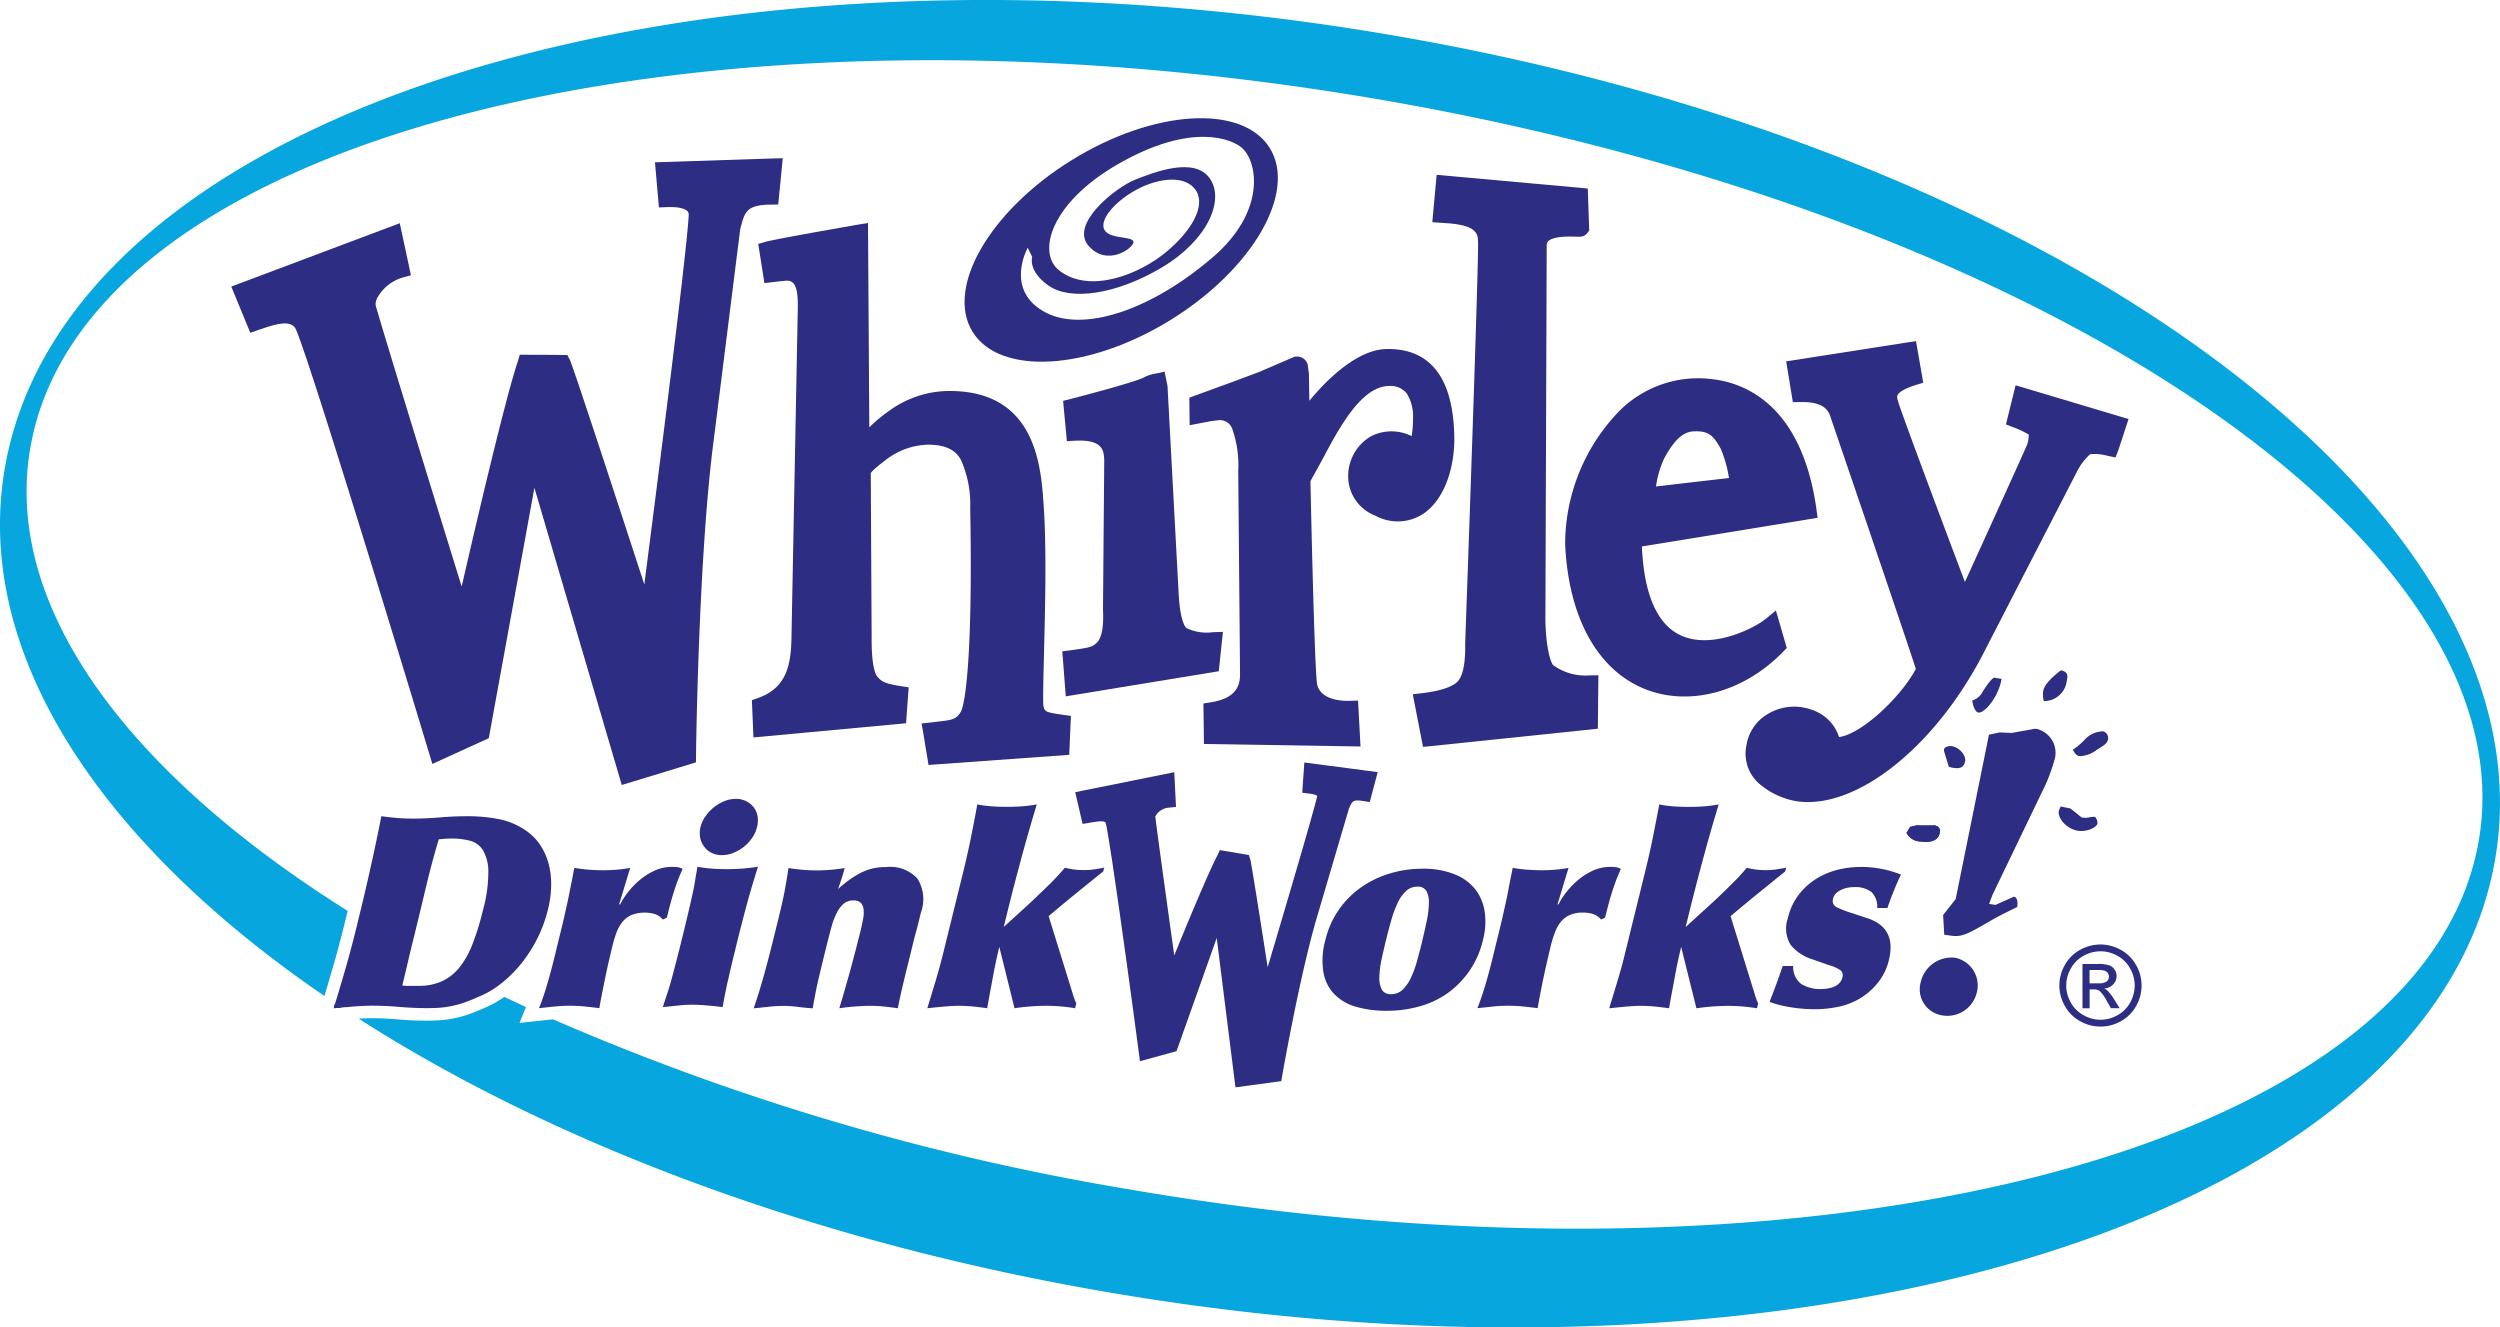
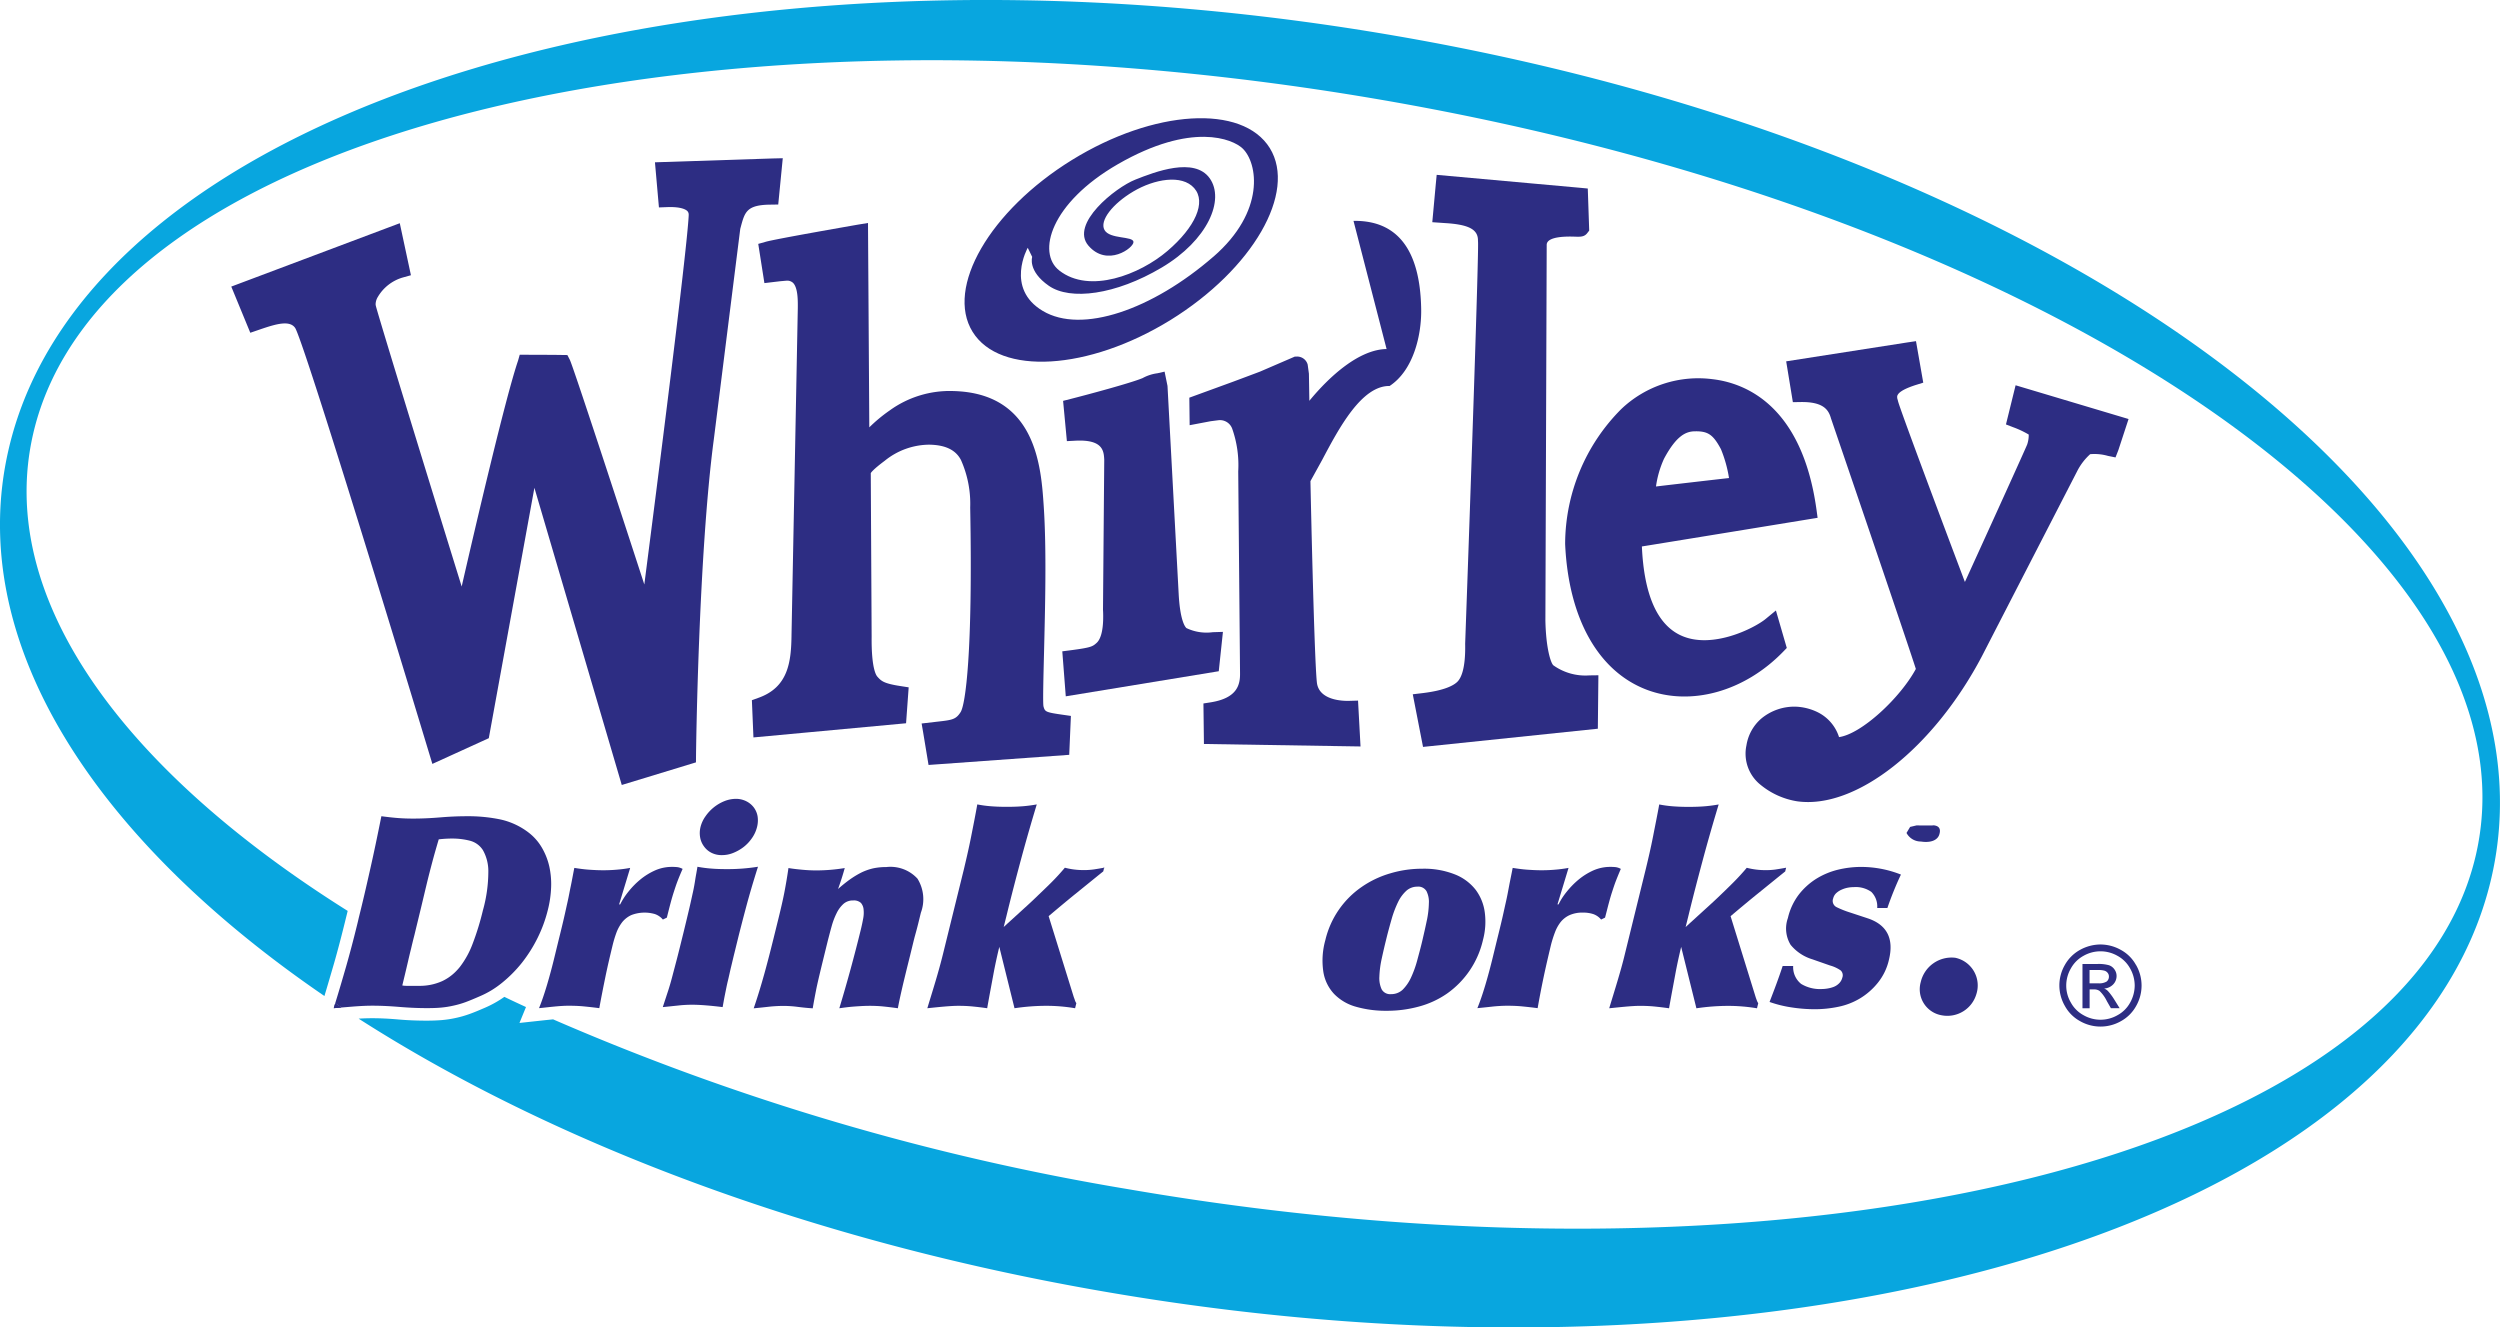
<svg xmlns="http://www.w3.org/2000/svg" width="224.31" height="119.106" viewBox="0 0 224.31 119.106">
  <g id="WDW_Main" transform="translate(-28.311 -63.81)">
    <g id="Group_1" data-name="Group 1" transform="translate(28.311 63.81)">
      <path id="Path_1" data-name="Path 1" d="M153.387,67C91.86,56.4,36.194,73.07,29.068,104.2c-3.881,16.922,7.382,34.635,28.352,48.976.307-1.02.591-2,.87-2.955.335-1.171.658-2.414.976-3.7.078-.323.162-.647.24-.981-20.4-12.813-31.552-28.268-28.229-42.765,6.178-27.014,60.261-40.445,120.789-30.041s104.586,40.752,98.4,67.749-60.272,40.462-120.8,30.047a219.919,219.919,0,0,1-51.73-15.26c-.24.028-.5.05-.758.078l-2.258.245.585-1.427c-.647-.3-1.3-.6-1.94-.914a9.667,9.667,0,0,1-1.779.992c-.463.2-.909.39-1.316.535a9.383,9.383,0,0,1-1.277.368,9.662,9.662,0,0,1-1.249.19c-.413.033-.859.05-1.333.05-.87,0-1.728-.033-2.554-.106s-1.589-.112-2.347-.112c-.379,0-.781.011-1.221.039,17.329,11.1,40.573,19.966,67.057,24.516,61.526,10.6,117.187-6.072,124.313-37.195C259,111.391,214.913,77.57,153.387,67Z" transform="translate(-28.311 -63.81)" fill="#08a6df" fill-rule="evenodd" />
    </g>
    <g id="Group_2" data-name="Group 2" transform="translate(92.741 148.123)">
-       <path id="Path_2" data-name="Path 2" d="M1183.9,1576" transform="translate(-1183.9 -1576)" fill="#2d2d83" />
-     </g>
+       </g>
    <g id="Group_3" data-name="Group 3" transform="translate(92.741 148.123)">
      <path id="Path_3" data-name="Path 3" d="M1183.9,1576" transform="translate(-1183.9 -1576)" fill="#2d2d83" />
    </g>
    <g id="Group_4" data-name="Group 4" transform="translate(114.852 74.42)">
      <path id="Path_4" data-name="Path 4" d="M1607.865,256.8c-2.448-3.964-10.4-3.485-17.763,1.065s-11.358,11.452-8.91,15.411,10.4,3.485,17.764-1.059C1606.326,267.659,1610.307,260.768,1607.865,256.8Zm-5.057,9.729c-5.52,4.795-11.826,6.953-15.311,4.879-3.413-2.029-1.355-5.67-1.355-5.67l.4.82s-.424,1.26,1.494,2.593,5.972.825,10.12-1.634,5.687-6.089,4.31-8.018-4.895-.58-6.679.128-5.877,3.97-4.2,5.921,4.07.206,4.042-.334-2.13-.229-2.6-1.07.736-2.364,2.593-3.462,4.338-1.561,5.452-.3.095,3.507-2.392,5.637-7,3.881-9.707,1.762c-2.035-1.584-.8-6.055,5.258-9.545,6.641-3.819,10.3-2.247,11.179-1.416C1606.794,258.13,1607.48,262.479,1602.808,266.533Z" transform="translate(-1580.47 -254.117)" fill="#2d2d83" />
    </g>
    <g id="Group_5" data-name="Group 5" transform="translate(211.713 104.058)">
      <path id="Path_5" data-name="Path 5" d="M3317.7,785.724c.005-.017.005-.028.01-.039s0,.017-.01.039" transform="translate(-3317.7 -785.684)" fill="#2d2d83" />
    </g>
    <g id="Group_6" data-name="Group 6" transform="translate(210.542 103.78)">
      <path id="Path_6" data-name="Path 6" d="M3299.024,781.285l-1.566-.34-.758-.1.629.067-.625-.134.023-.084,2.331.4Z" transform="translate(-3296.7 -780.7)" fill="#2d2d83" />
    </g>
    <g id="Group_7" data-name="Group 7" transform="translate(49.062 78.005)">
      <path id="Path_7" data-name="Path 7" d="M449.091,318.422l-10.577.346.357,4.048.747-.028c1.26-.045,1.673.229,1.8.351a.449.449,0,0,1,.123.346v.061c-.162,3.273-2.888,24.622-3.981,33.1-2.32-7.126-6.406-19.62-6.685-20.161l-.218-.424-1.254-.017-3.022-.011-.151.535c-1.121,3.289-3.808,14.814-5.057,20.262-3.3-10.649-7.549-24.493-7.705-25.2a.571.571,0,0,1-.017-.145,1.316,1.316,0,0,1,.2-.641A3.842,3.842,0,0,1,415.9,329.1l.719-.2-1-4.667L400.5,329.919l1.706,4.143.909-.312c1.422-.485,2.637-.836,3.122-.111.753,1.3,7.611,23.585,12.043,38.243l.262.864,5.063-2.308s3.189-17.5,4.092-22.464l7.839,26.662,6.657-2.029.005-.58c0-.178.212-17.976,1.6-28.424,0,0,2.291-18.243,2.37-18.868.017-.056.039-.145.039-.145.368-1.372.535-2,2.66-2.024l.708-.011.407-4.154Z" transform="translate(-400.5 -318.4)" fill="#2d2d83" fill-rule="evenodd" />
    </g>
    <g id="Group_8" data-name="Group 8" transform="translate(95.769 83.814)">
      <path id="Path_8" data-name="Path 8" d="M1247.69,422.756c-.753.134-7.365,1.282-8.241,1.533l-.674.19.552,3.518,1.411-.167.563-.05a.77.77,0,0,1,.6.2c.446.452.429,1.634.423,2.269l-.563,29.272c-.028,2.465-.279,4.75-3.005,5.7l-.552.2.14,3.34,13.694-1.271.234-3.223-.719-.112c-1.539-.234-1.746-.463-2.091-.847-.128-.139-.541-.814-.513-3.574,0-.011-.078-14.681-.078-14.681.011-.033.162-.3,1.26-1.12a6.4,6.4,0,0,1,3.964-1.439c1.456.017,2.392.463,2.866,1.371a9.628,9.628,0,0,1,.831,4.265c.245,13.069-.429,17.7-.864,18.366-.413.641-.731.7-2,.842l-1.494.173.14.82.48,2.9,12.623-.909.15-3.49-.814-.117c-1.489-.212-1.511-.273-1.645-.736-.067-.323-.005-2.648.05-4.89.095-3.869.234-9.172-.028-13.058-.234-3.546-.674-10.142-8.084-10.348a9.193,9.193,0,0,0-5.738,1.74,13.637,13.637,0,0,0-1.829,1.517c-.017-3.15-.117-18.338-.117-18.338Z" transform="translate(-1238.2 -422.6)" fill="#2d2d83" fill-rule="evenodd" />
    </g>
    <g id="Group_9" data-name="Group 9" transform="translate(123.624 97.157)">
      <path id="Path_9" data-name="Path 9" d="M1746.33,662.045a3.748,3.748,0,0,0-1.316.429c-1.031.44-5.035,1.511-6.484,1.879l-.658.167.34,3.613.759-.039c2.492-.128,2.553.931,2.593,1.712l-.112,13.448c.011.179.017.34.017.5.022,1.651-.34,2.247-.569,2.464-.374.34-.48.435-2.359.68l-.741.095.312,4.037,13.727-2.252.374-3.53-.909.028a4.18,4.18,0,0,1-2.364-.368c-.123-.106-.574-.675-.7-3.106l-1-18.622-.262-1.283Z" transform="translate(-1737.8 -661.9)" fill="#2d2d83" fill-rule="evenodd" />
    </g>
    <g id="Group_10" data-name="Group 10" transform="translate(155.071 79.499)">
      <path id="Path_10" data-name="Path 10" d="M2303.869,345.986l-.318,3.462,1.127.078c2.152.128,2.981.569,2.971,1.572v.034l.005.061c.073,1-.653,22.124-1.154,36.079.045,2.163-.34,3.028-.669,3.379s-1.165.814-3.19,1.054l-.841.1.92,4.722,15.685-1.633.05-4.795-.814.011a4.948,4.948,0,0,1-3.234-.909c-.24-.24-.658-1.556-.708-4.02l.117-33.715c.027-.792,1.956-.742,2.591-.719.441.011.787.022,1.049-.323l.174-.223-.128-3.775-.7-.067-12.857-1.16Z" transform="translate(-2301.8 -345.2)" fill="#2d2d83" fill-rule="evenodd" />
    </g>
    <g id="Group_11" data-name="Group 11" transform="translate(184.942 94.419)">
      <path id="Path_11" data-name="Path 11" d="M2852.052,612.917l-10.862,1.695.6,3.663.686-.011c2.034-.033,2.515.68,2.732,1.461,2.821,8.257,6.97,20.451,7.617,22.486-1.4,2.593-4.868,5.832-6.892,6.116a3.758,3.758,0,0,0-1.957-2.252,4.889,4.889,0,0,0-1.924-.479,4.649,4.649,0,0,0-3.111,1.082,4,4,0,0,0-1.316,2.386,3.574,3.574,0,0,0,1.277,3.552,6.859,6.859,0,0,0,3.279,1.472c5.263.736,12.232-4.756,16.593-13.058,0-.006,8.57-16.649,8.57-16.649a5.3,5.3,0,0,1,1.12-1.438,4.38,4.38,0,0,1,1.589.151l.686.139.257-.658.914-2.788-10.135-3.028-.865,3.513.647.251a8.429,8.429,0,0,1,1.395.658v.006c0,.017,0,.05,0,.112a2.609,2.609,0,0,1-.139.775c-.156.4-3.183,7.064-5.587,12.333-2.542-6.73-5.837-15.55-6-16.219l-.028-.117a.727.727,0,0,1-.05-.256.319.319,0,0,1,.044-.184c.151-.3.7-.6,1.634-.9l.663-.206-.652-3.724Z" transform="translate(-2837.558 -612.8)" fill="#2d2d83" fill-rule="evenodd" />
    </g>
    <g id="Group_12" data-name="Group 12" transform="translate(211.713 104.058)">
-       <path id="Path_12" data-name="Path 12" d="M3317.7,785.724c.005-.017.005-.028.01-.039s0,.017-.01.039" transform="translate(-3317.7 -785.684)" fill="#2d2d83" />
-     </g>
+       </g>
    <g id="Group_13" data-name="Group 13" transform="translate(135.021 95.126)">
-       <path id="Path_13" data-name="Path 13" d="M1959.9,625.482c-2.47.039-5.113,2.437-6.93,4.645-.017-1.216-.039-2.431-.039-2.431s-.084-.619-.111-.819a.978.978,0,0,0-.993-.719h-.156l-3.128,1.35c-.006.005-2.4.9-2.4.9l-3.941,1.438.028,2.47,1.884-.357.691-.089a1.168,1.168,0,0,1,1.243.758,9.835,9.835,0,0,1,.541,3.825l.162,18.115c.017,1.076-.284,2.23-2.609,2.609l-.675.106.045,3.635,14.05.223-.223-4.115-.775.022c-.457.017-2.76.011-2.921-1.678-.234-2.23-.536-16.152-.575-18.037.2-.352,1.06-1.918,1.06-1.918,1.489-2.81,3.524-6.657,6.044-6.618a1.825,1.825,0,0,1,1.533.669,3.847,3.847,0,0,1,.569,2.214,10.517,10.517,0,0,1-.122,1.617,4.053,4.053,0,0,0-3.641.006,4.13,4.13,0,0,0-2.057,3.63,3.774,3.774,0,0,0,2.442,3.5,4.171,4.171,0,0,0,4.249-.139c2.157-1.416,2.877-4.611,2.832-6.914-.089-5.3-2.135-7.962-6.072-7.9Z" transform="translate(-1942.2 -625.481)" fill="#2d2d83" />
+       <path id="Path_13" data-name="Path 13" d="M1959.9,625.482c-2.47.039-5.113,2.437-6.93,4.645-.017-1.216-.039-2.431-.039-2.431s-.084-.619-.111-.819a.978.978,0,0,0-.993-.719h-.156l-3.128,1.35c-.006.005-2.4.9-2.4.9l-3.941,1.438.028,2.47,1.884-.357.691-.089a1.168,1.168,0,0,1,1.243.758,9.835,9.835,0,0,1,.541,3.825l.162,18.115c.017,1.076-.284,2.23-2.609,2.609l-.675.106.045,3.635,14.05.223-.223-4.115-.775.022c-.457.017-2.76.011-2.921-1.678-.234-2.23-.536-16.152-.575-18.037.2-.352,1.06-1.918,1.06-1.918,1.489-2.81,3.524-6.657,6.044-6.618c2.157-1.416,2.877-4.611,2.832-6.914-.089-5.3-2.135-7.962-6.072-7.9Z" transform="translate(-1942.2 -625.481)" fill="#2d2d83" />
    </g>
    <g id="Group_14" data-name="Group 14" transform="translate(168.733 97.754)">
      <path id="Path_14" data-name="Path 14" d="M2564.831,694.212c-1,.82-4.822,2.766-7.61,1.472-2.13-.987-3.3-3.68-3.49-7.979,1.276-.2,15.767-2.57,15.767-2.57l-.106-.769c-1.3-9.317-6.373-11.313-9.284-11.664a10.019,10.019,0,0,0-8.245,2.693,17.19,17.19,0,0,0-5.018,12.1c.3,6.646,2.96,11.408,7.315,13.064,3.97,1.505,8.781.167,12.254-3.418l.318-.329-.976-3.362Zm-9.122-14.362c1.148-2.158,2.024-2.47,2.793-2.476,1.166-.017,1.624.3,2.321,1.6a11.509,11.509,0,0,1,.725,2.593c-1.773.2-4.527.518-6.552.758A8.908,8.908,0,0,1,2555.71,679.849Z" transform="translate(-2546.836 -672.619)" fill="#2d2d83" fill-rule="evenodd" />
    </g>
    <g id="Group_15" data-name="Group 15" transform="translate(74.414 143.083)">
      <path id="Path_15" data-name="Path 15" d="M855.2,1485.6" transform="translate(-855.2 -1485.6)" fill="#2d2d83" />
    </g>
    <g id="Group_16" data-name="Group 16" transform="translate(89.959 145.904)">
      <path id="Path_16" data-name="Path 16" d="M1134,1536.2" transform="translate(-1134 -1536.2)" fill="#2d2d83" />
    </g>
    <g id="Group_17" data-name="Group 17" transform="translate(89.959 145.904)">
      <path id="Path_17" data-name="Path 17" d="M1134,1536.2" transform="translate(-1134 -1536.2)" fill="#2d2d83" />
    </g>
    <g id="Group_18" data-name="Group 18" transform="translate(58.256 153.832)">
      <path id="Path_18" data-name="Path 18" d="M565.528,1678.4c-.039.139-.084.29-.128.435.229-.017.463-.033.7-.056C565.907,1678.656,565.723,1678.528,565.528,1678.4Z" transform="translate(-565.4 -1678.4)" fill="#2d2d83" />
    </g>
    <g id="Group_19" data-name="Group 19" transform="translate(58.256 153.832)">
-       <path id="Path_19" data-name="Path 19" d="M565.528,1678.4c-.039.139-.084.29-.128.435.229-.017.463-.033.7-.056C565.907,1678.656,565.723,1678.528,565.528,1678.4Z" transform="translate(-565.4 -1678.4)" fill="#2d2d83" />
-     </g>
+       </g>
    <g id="Group_20" data-name="Group 20" transform="translate(127.338 141.666)">
      <path id="Path_20" data-name="Path 20" d="M1804.445,1460.2l-.028.106c-.005-.034-.011-.067-.016-.1C1804.416,1460.206,1804.428,1460.2,1804.445,1460.2Z" transform="translate(-1804.4 -1460.2)" fill="#2d2d83" />
    </g>
    <g id="Group_21" data-name="Group 21" transform="translate(127.338 141.666)">
      <path id="Path_21" data-name="Path 21" d="M1804.4,1460.206c.006.033.011.067.016.1l.028-.106C1804.428,1460.2,1804.416,1460.206,1804.4,1460.206Z" transform="translate(-1804.4 -1460.2)" fill="#2d2d83" />
    </g>
    <g id="Group_22" data-name="Group 22" transform="translate(199.38 137.86)">
      <path id="Path_22" data-name="Path 22" d="M3099,1391.935a.39.39,0,0,0-.195.006h-1l-.4-.011-.591.139-.324.541a1.456,1.456,0,0,0,1.294.77c.88.139,1.532-.117,1.667-.691C3099.567,1392.264,3099.421,1392,3099,1391.935Z" transform="translate(-3096.5 -1391.925)" fill="#2d2d83" />
    </g>
    <g id="Group_23" data-name="Group 23" transform="translate(124.784 132.227)">
      <path id="Path_23" data-name="Path 23" d="M1804.4,1460.206c.006.033.011.067.016.1l.028-.106C1804.428,1460.2,1804.416,1460.206,1804.4,1460.206Z" transform="translate(-1801.846 -1450.761)" fill="#2d2d83" />
-       <path id="Path_24" data-name="Path 24" d="M1785.741,1291.759l-.714,2.687-.63-.1c-.87-.128-.931.006-1.215.647a.235.235,0,0,0-.028.05c-.151.53-2.793,9.49-2.793,9.49-1.578,5.235-3.167,14.346-3.184,14.441l-.089.513-4.109.557s-1.193-9.506-1.684-13.409c-1.2,3.406-3.607,10.164-3.607,10.164l-3.279.9-.106-.809c-.681-5.124-1.623-12.021-2.281-16.4v-.006c-.056-.4-.111-.769-.162-1.121h-.006c-.257-1.678-.446-2.815-.524-3.055-.106-.234-.881-.1-1.293-.028l-.775.128-.664-2.849,8.888-1.79.156,3.111-.663.072a1.5,1.5,0,0,0-1.193.781c.028.418.931,6.958,1.7,12.478,1.187-2.927,3.122-7.571,3.881-8.993l.212-.457,1.733.29.865.151.134.407c.089.29.881,5.3,1.556,9.657,1.438-4.823,4.109-13.872,4.449-15.366,0,0-.128-.139-.68-.206l-.669-.084.139-1.963.05-.747Z" transform="translate(-1758.6 -1290.9)" fill="#2d2d83" />
    </g>
    <g id="Group_24" data-name="Group 24" transform="translate(89.959 145.904)">
      <path id="Path_25" data-name="Path 25" d="M1134,1536.2" transform="translate(-1134 -1536.2)" fill="#2d2d83" />
    </g>
    <g id="Group_25" data-name="Group 25" transform="translate(87.785 135.483)">
      <path id="Path_26" data-name="Path 26" d="M1159.535,1351.825a2.946,2.946,0,0,1-.44.976,3.594,3.594,0,0,1-.748.809,3.864,3.864,0,0,1-.942.541,2.629,2.629,0,0,1-1.014.2,2.005,2.005,0,0,1-.931-.2,1.815,1.815,0,0,1-.669-.558,1.911,1.911,0,0,1-.357-.8,2.268,2.268,0,0,1,.028-.964,2.818,2.818,0,0,1,.446-.959,3.789,3.789,0,0,1,1.695-1.361,2.8,2.8,0,0,1,1.037-.206,2.035,2.035,0,0,1,.909.206,1.9,1.9,0,0,1,.675.541,1.848,1.848,0,0,1,.357.808A2.393,2.393,0,0,1,1159.535,1351.825Z" transform="translate(-1151.083 -1349.3)" fill="#2d2d83" />
      <path id="Path_27" data-name="Path 27" d="M1103.536,1458.6q-.627,1.974-1.065,3.618t-.725,2.8l-.318,1.3c-.094.374-.184.769-.29,1.2s-.195.87-.3,1.3-.184.854-.268,1.266-.145.781-.206,1.11c-.452-.056-.909-.106-1.372-.145s-.931-.067-1.394-.067a11.4,11.4,0,0,0-1.293.078c-.446.044-.881.095-1.31.134.184-.569.351-1.071.485-1.483s.262-.859.379-1.31.262-.987.418-1.589.345-1.372.574-2.3c.223-.915.4-1.651.53-2.209s.234-1.042.323-1.444.151-.769.2-1.092.128-.713.2-1.165a11.463,11.463,0,0,0,1.3.167c.435.034.881.045,1.349.045A17.1,17.1,0,0,0,1103.536,1458.6Z" transform="translate(-1095 -1452.506)" fill="#2d2d83" />
    </g>
    <g id="Group_26" data-name="Group 26" transform="translate(58.256 137.044)">
      <path id="Path_28" data-name="Path 28" d="M565.528,1678.4c-.039.139-.084.29-.128.435.229-.017.463-.033.7-.056C565.907,1678.656,565.723,1678.528,565.528,1678.4Z" transform="translate(-565.4 -1661.612)" fill="#2d2d83" />
      <path id="Path_29" data-name="Path 29" d="M587,1381.783a5.935,5.935,0,0,0-.669-1.678,4.667,4.667,0,0,0-1.182-1.338,6.4,6.4,0,0,0-2.526-1.176,14.192,14.192,0,0,0-3.005-.29c-.82,0-1.623.039-2.42.106s-1.6.106-2.42.106c-.479,0-.959-.017-1.433-.056s-.937-.094-1.405-.156c-.346,1.729-.691,3.39-1.054,4.979-.312,1.389-.63,2.766-.976,4.143-.044.2-.095.413-.145.614-.318,1.3-.647,2.548-.987,3.741-.307,1.059-.625,2.158-.981,3.306.19.128.379.262.569.379l1.031-.084c.58-.045,1.16-.078,1.734-.078.836,0,1.645.045,2.448.112s1.617.106,2.453.106c.446,0,.864-.011,1.238-.045a8.285,8.285,0,0,0,1.11-.173,8.111,8.111,0,0,0,1.109-.318c.379-.139.8-.318,1.271-.524a8.255,8.255,0,0,0,1.031-.524,8.629,8.629,0,0,0,1-.708,11.68,11.68,0,0,0,1.768-1.79,12.721,12.721,0,0,0,1.4-2.224,12.248,12.248,0,0,0,.92-2.515,9.72,9.72,0,0,0,.29-2.007A7.344,7.344,0,0,0,587,1381.783Zm-5.943,3.931a23.837,23.837,0,0,1-.92,3.005,8,8,0,0,1-1.165,2.119,5.554,5.554,0,0,1-.418.457,4.243,4.243,0,0,1-1.154.8,4.9,4.9,0,0,1-2.124.424h-1.109a1.988,1.988,0,0,1-.351-.034c.151-.619.323-1.332.507-2.125q.134-.593.284-1.187.142-.611.3-1.221c.2-.836.4-1.645.591-2.442s.357-1.5.507-2.124c.173-.72.351-1.4.518-2.03s.362-1.3.563-1.98a10.2,10.2,0,0,1,1.171-.072,6.406,6.406,0,0,1,1.606.189,1.961,1.961,0,0,1,1.188.853,3.837,3.837,0,0,1,.485,1.935A12.983,12.983,0,0,1,581.059,1385.714Z" transform="translate(-567.666 -1377.3)" fill="#2d2d83" />
    </g>
    <g id="Group_27" data-name="Group 27" transform="translate(76.673 141.594)">
      <path id="Path_30" data-name="Path 30" d="M908.585,1459.078c-.178.4-.329.769-.452,1.087s-.229.647-.334.97-.2.652-.3,1.026-.206.8-.329,1.288l-.357.173a1.64,1.64,0,0,0-.708-.49,3.308,3.308,0,0,0-2.124.089,2.269,2.269,0,0,0-.808.625,3.645,3.645,0,0,0-.519.931,10.371,10.371,0,0,0-.345,1.131c-.234.965-.457,1.907-.647,2.833s-.379,1.867-.552,2.832c-.452-.062-.909-.111-1.366-.157s-.931-.061-1.394-.061c-.429,0-.87.034-1.316.078s-.886.095-1.333.139c.234-.574.48-1.288.725-2.114s.463-1.645.658-2.453l.379-1.556c.2-.8.362-1.472.485-2.007s.229-1.031.329-1.477.178-.9.273-1.344.19-.993.318-1.634c.479.078.92.134,1.327.162s.831.05,1.266.05c.413,0,.814-.017,1.193-.05a11.651,11.651,0,0,0,1.227-.162l-.993,3.273h.095a6.449,6.449,0,0,1,.758-1.165,7.255,7.255,0,0,1,1.07-1.082,5.842,5.842,0,0,1,1.322-.809,3.706,3.706,0,0,1,1.455-.307,4.592,4.592,0,0,1,.524.022A1.347,1.347,0,0,1,908.585,1459.078Z" transform="translate(-895.7 -1458.9)" fill="#2d2d83" />
    </g>
    <g id="Group_28" data-name="Group 28" transform="translate(95.942 141.605)">
      <path id="Path_31" data-name="Path 31" d="M1256.292,1463.2l-.223.914c-.083.34-.173.68-.273,1.037s-.178.692-.262,1.032l-.223.914-.257,1.031c-.145.6-.3,1.221-.451,1.879s-.279,1.243-.374,1.762c-.418-.061-.836-.111-1.26-.156s-.853-.062-1.288-.062c-.418,0-.864.028-1.338.062s-.931.094-1.366.156c.362-1.193.7-2.375,1.015-3.529s.619-2.325.914-3.529q.117-.477.2-.937a2.741,2.741,0,0,0,.05-.842,1.036,1.036,0,0,0-.24-.613.924.924,0,0,0-.691-.223,1.275,1.275,0,0,0-.881.312,2.717,2.717,0,0,0-.608.825,6.492,6.492,0,0,0-.44,1.149c-.123.435-.234.87-.352,1.321l-.53,2.158c-.223.931-.407,1.689-.524,2.286s-.218,1.132-.3,1.628c-.457-.028-.9-.073-1.327-.128a10.377,10.377,0,0,0-1.338-.089,13.054,13.054,0,0,0-1.31.078c-.435.05-.881.095-1.321.139.351-1.02.664-2.057.953-3.094s.558-2.091.82-3.15l.469-1.9c.212-.865.39-1.634.519-2.308s.251-1.388.357-2.135c.39.067.8.111,1.221.151s.858.062,1.277.062a15.918,15.918,0,0,0,2.553-.212c-.172.624-.374,1.255-.6,1.879a12.8,12.8,0,0,1,1.059-.853,8.123,8.123,0,0,1,1.032-.625,5.068,5.068,0,0,1,1.054-.373,5.519,5.519,0,0,1,1.182-.117,3.287,3.287,0,0,1,2.8,1.043A3.49,3.49,0,0,1,1256.292,1463.2Z" transform="translate(-1241.3 -1459.099)" fill="#2d2d83" />
    </g>
    <g id="Group_29" data-name="Group 29" transform="translate(111.509 135.985)">
      <path id="Path_32" data-name="Path 32" d="M1536.346,1364.087l-.056.223c-.78.625-1.577,1.277-2.4,1.94s-1.65,1.361-2.5,2.074l2.258,7.271c.039.1.073.189.1.279a.86.86,0,0,0,.128.257l-.112.457a15.576,15.576,0,0,0-2.592-.218,19.6,19.6,0,0,0-2.844.218l-1.365-5.509c-.184.769-.368,1.589-.53,2.47s-.356,1.885-.557,3.039c-.418-.062-.842-.112-1.277-.156s-.87-.061-1.316-.061c-.418,0-.881.034-1.383.078s-.964.094-1.394.139c.245-.82.5-1.628.741-2.442s.468-1.622.669-2.442l1.879-7.622c.228-.965.451-1.929.641-2.894s.384-1.929.552-2.888a10.293,10.293,0,0,0,1.11.156c.43.039.937.061,1.528.061.614,0,1.126-.022,1.556-.061s.814-.095,1.143-.156c-.5,1.65-.976,3.306-1.417,4.945s-.875,3.306-1.287,5l-.263,1.054c.435-.4.9-.819,1.389-1.266s.981-.886,1.46-1.349.953-.909,1.411-1.366.87-.909,1.227-1.338a6.6,6.6,0,0,0,.847.162,6.922,6.922,0,0,0,.859.051,6.325,6.325,0,0,0,.909-.062c.251-.039.535-.084.858-.145A.289.289,0,0,1,1536.346,1364.087Z" transform="translate(-1520.5 -1358.3)" fill="#2d2d83" />
      <path id="Path_33" data-name="Path 33" d="M1804.445,1460.2l-.028.106c-.005-.034-.011-.067-.016-.1C1804.416,1460.206,1804.428,1460.2,1804.445,1460.2Z" transform="translate(-1788.571 -1454.518)" fill="#2d2d83" />
    </g>
    <g id="Group_30" data-name="Group 30" transform="translate(146.967 141.756)">
      <path id="Path_34" data-name="Path 34" d="M2171.023,1465.731a4.3,4.3,0,0,0-.82-2.041,4.419,4.419,0,0,0-1.868-1.383,7.463,7.463,0,0,0-2.927-.507,9.873,9.873,0,0,0-2.855.412,8.8,8.8,0,0,0-2.559,1.21,8.033,8.033,0,0,0-3.278,4.783,6.81,6.81,0,0,0-.179,2.844,3.749,3.749,0,0,0,.97,1.99,4.335,4.335,0,0,0,1.951,1.143,9.7,9.7,0,0,0,2.75.363,10.741,10.741,0,0,0,2.883-.374,8.109,8.109,0,0,0,2.537-1.165,8.09,8.09,0,0,0,3.233-4.823A6.331,6.331,0,0,0,2171.023,1465.731Zm-5.2.7c-.117.579-.256,1.176-.4,1.8s-.312,1.221-.468,1.807a9.4,9.4,0,0,1-.558,1.539,3.74,3.74,0,0,1-.742,1.076,1.494,1.494,0,0,1-1.048.4.872.872,0,0,1-.837-.429,2.4,2.4,0,0,1-.206-1.148,8.811,8.811,0,0,1,.211-1.612c.129-.6.273-1.21.424-1.823.162-.658.335-1.277.5-1.851a9.37,9.37,0,0,1,.574-1.466,3.283,3.283,0,0,1,.731-.965,1.476,1.476,0,0,1,.964-.351.854.854,0,0,1,.825.407,2.149,2.149,0,0,1,.212,1.087A8.322,8.322,0,0,1,2165.826,1466.428Z" transform="translate(-2156.457 -1461.8)" fill="#2d2d83" />
    </g>
    <g id="Group_31" data-name="Group 31" transform="translate(160.858 141.594)">
      <path id="Path_35" data-name="Path 35" d="M2418.48,1459.078c-.173.4-.323.769-.446,1.087s-.229.647-.335.97-.2.652-.3,1.026-.206.8-.334,1.288l-.356.173a1.6,1.6,0,0,0-.7-.49,2.869,2.869,0,0,0-.92-.134,2.832,2.832,0,0,0-1.2.223,2.222,2.222,0,0,0-.809.625,3.5,3.5,0,0,0-.513.931,10.361,10.361,0,0,0-.357,1.131c-.228.965-.452,1.907-.647,2.833s-.379,1.867-.547,2.832c-.451-.062-.909-.111-1.366-.157s-.931-.061-1.393-.061a13.15,13.15,0,0,0-1.316.078c-.446.05-.886.095-1.332.139.234-.574.48-1.288.725-2.114s.462-1.645.658-2.453l.379-1.556q.3-1.2.486-2.007c.122-.535.228-1.031.329-1.477s.184-.9.267-1.344.2-.993.324-1.634c.479.078.919.134,1.327.162s.831.05,1.265.05c.413,0,.814-.017,1.193-.05a11.652,11.652,0,0,0,1.227-.162l-.993,3.273h.095a6.128,6.128,0,0,1,.759-1.165,7.5,7.5,0,0,1,1.07-1.082,5.817,5.817,0,0,1,1.316-.809,3.752,3.752,0,0,1,1.46-.307,4.59,4.59,0,0,1,.524.022A1.288,1.288,0,0,1,2418.48,1459.078Z" transform="translate(-2405.6 -1458.9)" fill="#2d2d83" />
    </g>
    <g id="Group_32" data-name="Group 32" transform="translate(172.689 135.99)">
      <path id="Path_36" data-name="Path 36" d="M2633.68,1364.075l-.083.335c-.781.625-1.578,1.277-2.4,1.94s-1.656,1.36-2.5,2.074l2.253,7.271c.034.1.067.189.1.279a1,1,0,0,0,.128.257l-.112.457a15.679,15.679,0,0,0-2.593-.217,19.709,19.709,0,0,0-2.843.217l-1.367-5.509c-.184.769-.368,1.59-.529,2.47s-.357,1.885-.558,3.038c-.418-.061-.842-.111-1.277-.156s-.869-.062-1.321-.062c-.413,0-.876.033-1.377.079s-.964.094-1.394.138c.246-.819.5-1.628.741-2.441s.475-1.623.669-2.442l1.874-7.622c.234-.965.457-1.929.646-2.894s.385-1.929.558-2.888a10.328,10.328,0,0,0,1.1.156c.435.039.948.061,1.534.061.613,0,1.132-.022,1.555-.061s.809-.095,1.144-.156c-.5,1.65-.976,3.306-1.416,4.946s-.877,3.306-1.288,5l-.261,1.054c.435-.4.9-.82,1.387-1.265s.982-.887,1.467-1.349.948-.909,1.405-1.366.87-.909,1.227-1.338a6.5,6.5,0,0,0,.853.162,6.81,6.81,0,0,0,.853.05,6.213,6.213,0,0,0,.9-.061C2633.044,1364.187,2633.34,1364.137,2633.68,1364.075Z" transform="translate(-2617.8 -1358.4)" fill="#2d2d83" />
    </g>
    <g id="Group_33" data-name="Group 33" transform="translate(187.091 141.594)">
      <path id="Path_37" data-name="Path 37" d="M2881.8,1461.721a.624.624,0,0,0,.3.786,8.583,8.583,0,0,0,1.238.49l1.539.508c1.745.574,2.392,1.823,1.924,3.73a5.064,5.064,0,0,1-.993,2.057,6.032,6.032,0,0,1-1.595,1.4,6.138,6.138,0,0,1-1.956.758,10.4,10.4,0,0,1-2.114.218,13.784,13.784,0,0,1-2.1-.167,10.517,10.517,0,0,1-1.952-.485c.212-.552.419-1.087.613-1.617s.385-1.065.563-1.611h.943a1.915,1.915,0,0,0,.719,1.611,3.268,3.268,0,0,0,1.851.457,3.2,3.2,0,0,0,.53-.05,2.684,2.684,0,0,0,.552-.15,1.4,1.4,0,0,0,.474-.318,1.055,1.055,0,0,0,.279-.491.6.6,0,0,0-.14-.658,3.1,3.1,0,0,0-.959-.446l-1.594-.558a4.02,4.02,0,0,1-1.94-1.293,2.807,2.807,0,0,1-.245-2.408,5.521,5.521,0,0,1,.97-2.091,6.083,6.083,0,0,1,1.572-1.428,6.753,6.753,0,0,1,1.963-.819,8.849,8.849,0,0,1,2.08-.246,9.674,9.674,0,0,1,3.557.687c-.235.49-.452.992-.653,1.488s-.39,1-.563,1.511h-.914a1.843,1.843,0,0,0-.524-1.443,2.413,2.413,0,0,0-1.589-.43,2.69,2.69,0,0,0-.49.044,2.415,2.415,0,0,0-.557.168,1.759,1.759,0,0,0-.5.312A.944.944,0,0,0,2881.8,1461.721Z" transform="translate(-2876.099 -1458.9)" fill="#2d2d83" />
    </g>
    <g id="Group_34" data-name="Group 34" transform="translate(199.38 123.953)">
-       <path id="Path_38" data-name="Path 38" d="M3110.338,1142.5c-.977.764-1.466,1.327-1.578,1.829a2.073,2.073,0,0,0,.055.931,2.05,2.05,0,0,0,2.058-1.834C3111.019,1142.846,3110.868,1142.617,3110.338,1142.5Zm3.8,5.475a2.3,2.3,0,0,0-1.684.775,5.832,5.832,0,0,1-1.042.875c.222.4.35.535.612.579a2.648,2.648,0,0,0,1.528-.563c.736-.446.937-.608,1-.881l.011-.039A.619.619,0,0,0,3114.141,1147.975Zm-.73,7.672a4.023,4.023,0,0,0-.408.017,1.551,1.551,0,0,1-.8.034l-1-.8-.87-.178a2.2,2.2,0,0,0-.167.373c-.156.658.686,1.628,1.683,1.8.809.123,1.684-.262,1.779-.647A.882.882,0,0,0,3113.411,1155.647Zm-9.028-12.483c-.15-.023-.6.5-1.109,1.343a1.478,1.478,0,0,1-.881.7c.067.569.307,1.048.541,1.082s.558-.189.881-.535a5.341,5.341,0,0,0,1.127-2.1l.088-.385Zm-3.819,6.144c-.318-.05-.664.095-.7.257s-.022.111.424,1.583a1.852,1.852,0,0,0,.418.106c.614.089.925-.056,1.042-.557C3101.864,1150.15,3101.244,1149.414,3100.564,1149.308Zm7.555-1.562a1.027,1.027,0,0,0-.291.034l-1.906.34-1.059-.05-.971.206-2.988,14.753-1.126,1.427.1,1.767.268.039c1.271.2,1.489.111,4.114-1.422.5-.284,1.222-.647,2.164-1.1.083-.547-.034-.887-.3-.931l-1.645.741-.574-.094.312-.831,4.74-9.841a15.777,15.777,0,0,0,.786-2.152A2.206,2.206,0,0,0,3108.12,1147.746Zm-9.117,8.67a.393.393,0,0,0-.195.005h-1l-.4-.011-.591.139-.324.541a1.454,1.454,0,0,0,1.294.769c.88.14,1.532-.117,1.667-.691C3099.567,1156.745,3099.421,1156.484,3099,1156.417Z" transform="translate(-3096.5 -1142.5)" fill="#2d2d83" />
      <path id="Path_39" data-name="Path 39" d="M3122.955,1607.847a2.71,2.71,0,0,1-3.072,1.912,2.368,2.368,0,0,1-1.923-2.977,2.839,2.839,0,0,1,3.1-2.191A2.536,2.536,0,0,1,3122.955,1607.847Z" transform="translate(-3116.695 -1578.799)" fill="#2d2d83" />
    </g>
    <g id="Group_36" data-name="Group 36" transform="translate(213.084 148.552)">
      <g id="Group_35" data-name="Group 35">
        <path id="Path_40" data-name="Path 40" d="M3347.219,1588.64a4.615,4.615,0,0,0-.581-.786.958.958,0,0,0-.341-.207,1.229,1.229,0,0,0,.826-.362,1.086,1.086,0,0,0,.312-.764,1,1,0,0,0-.184-.574.988.988,0,0,0-.5-.385,3.364,3.364,0,0,0-1.015-.112h-1.361v3.964h.636v-1.684h.379a.838.838,0,0,1,.512.134,3.2,3.2,0,0,1,.664.925l.357.625h.781Zm-1.429-1.455h-.78v-1.193h.725a2.01,2.01,0,0,1,.641.067.6.6,0,0,1,.272.206.519.519,0,0,1,.1.318.561.561,0,0,1-.2.44A1.276,1.276,0,0,1,3345.791,1587.184Zm1.429,1.455a4.615,4.615,0,0,0-.581-.786.958.958,0,0,0-.341-.207,1.229,1.229,0,0,0,.826-.362,1.086,1.086,0,0,0,.312-.764,1,1,0,0,0-.184-.574.988.988,0,0,0-.5-.385,3.364,3.364,0,0,0-1.015-.112h-1.361v3.964h.636v-1.684h.379a.838.838,0,0,1,.512.134,3.2,3.2,0,0,1,.664.925l.357.625h.781Zm-1.429-1.455h-.78v-1.193h.725a2.01,2.01,0,0,1,.641.067.6.6,0,0,1,.272.206.519.519,0,0,1,.1.318.561.561,0,0,1-.2.44A1.276,1.276,0,0,1,3345.791,1587.184Zm1.429,1.455a4.615,4.615,0,0,0-.581-.786.958.958,0,0,0-.341-.207,1.229,1.229,0,0,0,.826-.362,1.086,1.086,0,0,0,.312-.764,1,1,0,0,0-.184-.574.988.988,0,0,0-.5-.385,3.364,3.364,0,0,0-1.015-.112h-1.361v3.964h.636v-1.684h.379a.838.838,0,0,1,.512.134,3.2,3.2,0,0,1,.664.925l.357.625h.781Zm-1.429-1.455h-.78v-1.193h.725a2.01,2.01,0,0,1,.641.067.6.6,0,0,1,.272.206.519.519,0,0,1,.1.318.561.561,0,0,1-.2.44A1.276,1.276,0,0,1,3345.791,1587.184Zm1.429,1.455a4.615,4.615,0,0,0-.581-.786.958.958,0,0,0-.341-.207,1.229,1.229,0,0,0,.826-.362,1.086,1.086,0,0,0,.312-.764,1,1,0,0,0-.184-.574.988.988,0,0,0-.5-.385,3.364,3.364,0,0,0-1.015-.112h-1.361v3.964h.636v-1.684h.379a.838.838,0,0,1,.512.134,3.2,3.2,0,0,1,.664.925l.357.625h.781Zm-1.429-1.455h-.78v-1.193h.725a2.01,2.01,0,0,1,.641.067.6.6,0,0,1,.272.206.519.519,0,0,1,.1.318.561.561,0,0,1-.2.44A1.276,1.276,0,0,1,3345.791,1587.184Zm1.429,1.455a4.615,4.615,0,0,0-.581-.786.958.958,0,0,0-.341-.207,1.229,1.229,0,0,0,.826-.362,1.086,1.086,0,0,0,.312-.764,1,1,0,0,0-.184-.574.988.988,0,0,0-.5-.385,3.364,3.364,0,0,0-1.015-.112h-1.361v3.964h.636v-1.684h.379a.838.838,0,0,1,.512.134,3.2,3.2,0,0,1,.664.925l.357.625h.781Zm-1.429-1.455h-.78v-1.193h.725a2.01,2.01,0,0,1,.641.067.6.6,0,0,1,.272.206.519.519,0,0,1,.1.318.561.561,0,0,1-.2.44A1.276,1.276,0,0,1,3345.791,1587.184Zm1.429,1.455a4.615,4.615,0,0,0-.581-.786.958.958,0,0,0-.341-.207,1.229,1.229,0,0,0,.826-.362,1.086,1.086,0,0,0,.312-.764,1,1,0,0,0-.184-.574.988.988,0,0,0-.5-.385,3.364,3.364,0,0,0-1.015-.112h-1.361v3.964h.636v-1.684h.379a.838.838,0,0,1,.512.134,3.2,3.2,0,0,1,.664.925l.357.625h.781Zm-1.429-1.455h-.78v-1.193h.725a2.01,2.01,0,0,1,.641.067.6.6,0,0,1,.272.206.519.519,0,0,1,.1.318.561.561,0,0,1-.2.44A1.276,1.276,0,0,1,3345.791,1587.184Zm1.429,1.455a4.615,4.615,0,0,0-.581-.786.958.958,0,0,0-.341-.207,1.229,1.229,0,0,0,.826-.362,1.086,1.086,0,0,0,.312-.764,1,1,0,0,0-.184-.574.988.988,0,0,0-.5-.385,3.364,3.364,0,0,0-1.015-.112h-1.361v3.964h.636v-1.684h.379a.838.838,0,0,1,.512.134,3.2,3.2,0,0,1,.664.925l.357.625h.781Zm-1.429-1.455h-.78v-1.193h.725a2.01,2.01,0,0,1,.641.067.6.6,0,0,1,.272.206.519.519,0,0,1,.1.318.561.561,0,0,1-.2.44A1.276,1.276,0,0,1,3345.791,1587.184Zm1.429,1.455a4.615,4.615,0,0,0-.581-.786.958.958,0,0,0-.341-.207,1.229,1.229,0,0,0,.826-.362,1.086,1.086,0,0,0,.312-.764,1,1,0,0,0-.184-.574.988.988,0,0,0-.5-.385,3.364,3.364,0,0,0-1.015-.112h-1.361v3.964h.636v-1.684h.379a.838.838,0,0,1,.512.134,3.2,3.2,0,0,1,.664.925l.357.625h.781Zm-1.429-1.455h-.78v-1.193h.725a2.01,2.01,0,0,1,.641.067.6.6,0,0,1,.272.206.519.519,0,0,1,.1.318.561.561,0,0,1-.2.44A1.276,1.276,0,0,1,3345.791,1587.184Zm1.429,1.455a4.615,4.615,0,0,0-.581-.786.958.958,0,0,0-.341-.207,1.229,1.229,0,0,0,.826-.362,1.086,1.086,0,0,0,.312-.764,1,1,0,0,0-.184-.574.988.988,0,0,0-.5-.385,3.364,3.364,0,0,0-1.015-.112h-1.361v3.964h.636v-1.684h.379a.838.838,0,0,1,.512.134,3.2,3.2,0,0,1,.664.925l.357.625h.781Zm-1.429-1.455h-.78v-1.193h.725a2.01,2.01,0,0,1,.641.067.6.6,0,0,1,.272.206.519.519,0,0,1,.1.318.561.561,0,0,1-.2.44A1.276,1.276,0,0,1,3345.791,1587.184Zm1.429,1.455a4.615,4.615,0,0,0-.581-.786.958.958,0,0,0-.341-.207,1.229,1.229,0,0,0,.826-.362,1.086,1.086,0,0,0,.312-.764,1,1,0,0,0-.184-.574.988.988,0,0,0-.5-.385,3.364,3.364,0,0,0-1.015-.112h-1.361v3.964h.636v-1.684h.379a.838.838,0,0,1,.512.134,3.2,3.2,0,0,1,.664.925l.357.625h.781Zm-1.429-1.455h-.78v-1.193h.725a2.01,2.01,0,0,1,.641.067.6.6,0,0,1,.272.206.519.519,0,0,1,.1.318.561.561,0,0,1-.2.44A1.276,1.276,0,0,1,3345.791,1587.184Zm1.429,1.455a4.615,4.615,0,0,0-.581-.786.958.958,0,0,0-.341-.207,1.229,1.229,0,0,0,.826-.362,1.086,1.086,0,0,0,.312-.764,1,1,0,0,0-.184-.574.988.988,0,0,0-.5-.385,3.364,3.364,0,0,0-1.015-.112h-1.361v3.964h.636v-1.684h.379a.838.838,0,0,1,.512.134,3.2,3.2,0,0,1,.664.925l.357.625h.781Zm-1.429-1.455h-.78v-1.193h.725a2.01,2.01,0,0,1,.641.067.6.6,0,0,1,.272.206.519.519,0,0,1,.1.318.561.561,0,0,1-.2.44A1.276,1.276,0,0,1,3345.791,1587.184Zm1.429,1.455a4.615,4.615,0,0,0-.581-.786.958.958,0,0,0-.341-.207,1.229,1.229,0,0,0,.826-.362,1.086,1.086,0,0,0,.312-.764,1,1,0,0,0-.184-.574.988.988,0,0,0-.5-.385,3.364,3.364,0,0,0-1.015-.112h-1.361v3.964h.636v-1.684h.379a.838.838,0,0,1,.512.134,3.2,3.2,0,0,1,.664.925l.357.625h.781Zm-1.429-1.455h-.78v-1.193h.725a2.01,2.01,0,0,1,.641.067.6.6,0,0,1,.272.206.519.519,0,0,1,.1.318.561.561,0,0,1-.2.44A1.276,1.276,0,0,1,3345.791,1587.184Zm1.429,1.455a4.615,4.615,0,0,0-.581-.786.958.958,0,0,0-.341-.207,1.229,1.229,0,0,0,.826-.362,1.086,1.086,0,0,0,.312-.764,1,1,0,0,0-.184-.574.988.988,0,0,0-.5-.385,3.364,3.364,0,0,0-1.015-.112h-1.361v3.964h.636v-1.684h.379a.838.838,0,0,1,.512.134,3.2,3.2,0,0,1,.664.925l.357.625h.781Zm-1.429-1.455h-.78v-1.193h.725a2.01,2.01,0,0,1,.641.067.6.6,0,0,1,.272.206.519.519,0,0,1,.1.318.561.561,0,0,1-.2.44A1.276,1.276,0,0,1,3345.791,1587.184Zm1.429,1.455a4.615,4.615,0,0,0-.581-.786.958.958,0,0,0-.341-.207,1.229,1.229,0,0,0,.826-.362,1.086,1.086,0,0,0,.312-.764,1,1,0,0,0-.184-.574.988.988,0,0,0-.5-.385,3.364,3.364,0,0,0-1.015-.112h-1.361v3.964h.636v-1.684h.379a.838.838,0,0,1,.512.134,3.2,3.2,0,0,1,.664.925l.357.625h.781Zm-1.429-1.455h-.78v-1.193h.725a2.01,2.01,0,0,1,.641.067.6.6,0,0,1,.272.206.519.519,0,0,1,.1.318.561.561,0,0,1-.2.44A1.276,1.276,0,0,1,3345.791,1587.184Zm1.429,1.455a4.615,4.615,0,0,0-.581-.786.958.958,0,0,0-.341-.207,1.229,1.229,0,0,0,.826-.362,1.086,1.086,0,0,0,.312-.764,1,1,0,0,0-.184-.574.988.988,0,0,0-.5-.385,3.364,3.364,0,0,0-1.015-.112h-1.361v3.964h.636v-1.684h.379a.838.838,0,0,1,.512.134,3.2,3.2,0,0,1,.664.925l.357.625h.781Zm-1.429-1.455h-.78v-1.193h.725a2.01,2.01,0,0,1,.641.067.6.6,0,0,1,.272.206.519.519,0,0,1,.1.318.561.561,0,0,1-.2.44A1.276,1.276,0,0,1,3345.791,1587.184Zm1.429,1.455a4.615,4.615,0,0,0-.581-.786.958.958,0,0,0-.341-.207,1.229,1.229,0,0,0,.826-.362,1.086,1.086,0,0,0,.312-.764,1,1,0,0,0-.184-.574.988.988,0,0,0-.5-.385,3.364,3.364,0,0,0-1.015-.112h-1.361v3.964h.636v-1.684h.379a.838.838,0,0,1,.512.134,3.2,3.2,0,0,1,.664.925l.357.625h.781Zm-1.429-1.455h-.78v-1.193h.725a2.01,2.01,0,0,1,.641.067.6.6,0,0,1,.272.206.519.519,0,0,1,.1.318.561.561,0,0,1-.2.44A1.276,1.276,0,0,1,3345.791,1587.184Zm1.429,1.455a4.615,4.615,0,0,0-.581-.786.958.958,0,0,0-.341-.207,1.229,1.229,0,0,0,.826-.362,1.086,1.086,0,0,0,.312-.764,1,1,0,0,0-.184-.574.988.988,0,0,0-.5-.385,3.364,3.364,0,0,0-1.015-.112h-1.361v3.964h.636v-1.684h.379a.838.838,0,0,1,.512.134,3.2,3.2,0,0,1,.664.925l.357.625h.781Zm-1.429-1.455h-.78v-1.193h.725a2.01,2.01,0,0,1,.641.067.6.6,0,0,1,.272.206.519.519,0,0,1,.1.318.561.561,0,0,1-.2.44A1.276,1.276,0,0,1,3345.791,1587.184Zm1.429,1.455a4.615,4.615,0,0,0-.581-.786.958.958,0,0,0-.341-.207,1.229,1.229,0,0,0,.826-.362,1.086,1.086,0,0,0,.312-.764,1,1,0,0,0-.184-.574.988.988,0,0,0-.5-.385,3.364,3.364,0,0,0-1.015-.112h-1.361v3.964h.636v-1.684h.379a.838.838,0,0,1,.512.134,3.2,3.2,0,0,1,.664.925l.357.625h.781Zm-1.429-1.455h-.78v-1.193h.725a2.01,2.01,0,0,1,.641.067.6.6,0,0,1,.272.206.519.519,0,0,1,.1.318.561.561,0,0,1-.2.44A1.276,1.276,0,0,1,3345.791,1587.184Zm1.429,1.455a4.615,4.615,0,0,0-.581-.786.958.958,0,0,0-.341-.207,1.229,1.229,0,0,0,.826-.362,1.086,1.086,0,0,0,.312-.764,1,1,0,0,0-.184-.574.988.988,0,0,0-.5-.385,3.364,3.364,0,0,0-1.015-.112h-1.361v3.964h.636v-1.684h.379a.838.838,0,0,1,.512.134,3.2,3.2,0,0,1,.664.925l.357.625h.781Zm-1.429-1.455h-.78v-1.193h.725a2.01,2.01,0,0,1,.641.067.6.6,0,0,1,.272.206.519.519,0,0,1,.1.318.561.561,0,0,1-.2.44A1.276,1.276,0,0,1,3345.791,1587.184Zm1.429,1.455a4.615,4.615,0,0,0-.581-.786.958.958,0,0,0-.341-.207,1.229,1.229,0,0,0,.826-.362,1.086,1.086,0,0,0,.312-.764,1,1,0,0,0-.184-.574.988.988,0,0,0-.5-.385,3.364,3.364,0,0,0-1.015-.112h-1.361v3.964h.636v-1.684h.379a.838.838,0,0,1,.512.134,3.2,3.2,0,0,1,.664.925l.357.625h.781Zm-1.429-1.455h-.78v-1.193h.725a2.01,2.01,0,0,1,.641.067.6.6,0,0,1,.272.206.519.519,0,0,1,.1.318.561.561,0,0,1-.2.44A1.276,1.276,0,0,1,3345.791,1587.184Zm3.384-1.65a3.39,3.39,0,0,0-1.377-1.36,3.74,3.74,0,0,0-1.811-.474,3.811,3.811,0,0,0-1.812.474,3.475,3.475,0,0,0-1.378,1.36,3.673,3.673,0,0,0,0,3.68,3.417,3.417,0,0,0,1.366,1.366,3.7,3.7,0,0,0,3.663,0,3.461,3.461,0,0,0,1.367-1.366,3.689,3.689,0,0,0-.013-3.68Zm-.518,3.373a2.826,2.826,0,0,1-1.138,1.137,3.06,3.06,0,0,1-3.05,0,2.836,2.836,0,0,1-1.138-1.137,3,3,0,0,1-.412-1.522,3.073,3.073,0,0,1,.417-1.538,2.861,2.861,0,0,1,1.148-1.138,3.07,3.07,0,0,1,3.017,0,2.845,2.845,0,0,1,1.148,1.138,3.113,3.113,0,0,1,.413,1.538A3.174,3.174,0,0,1,3348.657,1588.908Zm-2.018-1.048a.961.961,0,0,0-.341-.206,1.229,1.229,0,0,0,.826-.363,1.085,1.085,0,0,0,.312-.763,1.039,1.039,0,0,0-.679-.959,3.369,3.369,0,0,0-1.015-.111h-1.361v3.964h.636v-1.689h.379a.838.838,0,0,1,.512.134,3.2,3.2,0,0,1,.664.925l.357.625h.781l-.485-.781A4.98,4.98,0,0,0,3346.639,1587.859Zm-.848-.675h-.78v-1.193h.725a2.01,2.01,0,0,1,.641.067.6.6,0,0,1,.272.206.519.519,0,0,1,.1.318.561.561,0,0,1-.2.44A1.276,1.276,0,0,1,3345.791,1587.184Zm1.429,1.455a4.615,4.615,0,0,0-.581-.786.958.958,0,0,0-.341-.207,1.229,1.229,0,0,0,.826-.362,1.086,1.086,0,0,0,.312-.764,1,1,0,0,0-.184-.574.988.988,0,0,0-.5-.385,3.364,3.364,0,0,0-1.015-.112h-1.361v3.964h.636v-1.684h.379a.838.838,0,0,1,.512.134,3.2,3.2,0,0,1,.664.925l.357.625h.781Zm-1.429-1.455h-.78v-1.193h.725a2.01,2.01,0,0,1,.641.067.6.6,0,0,1,.272.206.519.519,0,0,1,.1.318.561.561,0,0,1-.2.44A1.276,1.276,0,0,1,3345.791,1587.184Zm1.429,1.455a4.615,4.615,0,0,0-.581-.786.958.958,0,0,0-.341-.207,1.229,1.229,0,0,0,.826-.362,1.086,1.086,0,0,0,.312-.764,1,1,0,0,0-.184-.574.988.988,0,0,0-.5-.385,3.364,3.364,0,0,0-1.015-.112h-1.361v3.964h.636v-1.684h.379a.838.838,0,0,1,.512.134,3.2,3.2,0,0,1,.664.925l.357.625h.781Zm-1.429-1.455h-.78v-1.193h.725a2.01,2.01,0,0,1,.641.067.6.6,0,0,1,.272.206.519.519,0,0,1,.1.318.561.561,0,0,1-.2.44A1.276,1.276,0,0,1,3345.791,1587.184Zm1.429,1.455a4.615,4.615,0,0,0-.581-.786.958.958,0,0,0-.341-.207,1.229,1.229,0,0,0,.826-.362,1.086,1.086,0,0,0,.312-.764,1,1,0,0,0-.184-.574.988.988,0,0,0-.5-.385,3.364,3.364,0,0,0-1.015-.112h-1.361v3.964h.636v-1.684h.379a.838.838,0,0,1,.512.134,3.2,3.2,0,0,1,.664.925l.357.625h.781Zm-1.429-1.455h-.78v-1.193h.725a2.01,2.01,0,0,1,.641.067.6.6,0,0,1,.272.206.519.519,0,0,1,.1.318.561.561,0,0,1-.2.44A1.276,1.276,0,0,1,3345.791,1587.184Zm1.429,1.455a4.615,4.615,0,0,0-.581-.786.958.958,0,0,0-.341-.207,1.229,1.229,0,0,0,.826-.362,1.086,1.086,0,0,0,.312-.764,1,1,0,0,0-.184-.574.988.988,0,0,0-.5-.385,3.364,3.364,0,0,0-1.015-.112h-1.361v3.964h.636v-1.684h.379a.838.838,0,0,1,.512.134,3.2,3.2,0,0,1,.664.925l.357.625h.781Zm-1.429-1.455h-.78v-1.193h.725a2.01,2.01,0,0,1,.641.067.6.6,0,0,1,.272.206.519.519,0,0,1,.1.318.561.561,0,0,1-.2.44A1.276,1.276,0,0,1,3345.791,1587.184Zm1.429,1.455a4.615,4.615,0,0,0-.581-.786.958.958,0,0,0-.341-.207,1.229,1.229,0,0,0,.826-.362,1.086,1.086,0,0,0,.312-.764,1,1,0,0,0-.184-.574.988.988,0,0,0-.5-.385,3.364,3.364,0,0,0-1.015-.112h-1.361v3.964h.636v-1.684h.379a.838.838,0,0,1,.512.134,3.2,3.2,0,0,1,.664.925l.357.625h.781Zm-1.429-1.455h-.78v-1.193h.725a2.01,2.01,0,0,1,.641.067.6.6,0,0,1,.272.206.519.519,0,0,1,.1.318.561.561,0,0,1-.2.44A1.276,1.276,0,0,1,3345.791,1587.184Zm1.429,1.455a4.615,4.615,0,0,0-.581-.786.958.958,0,0,0-.341-.207,1.229,1.229,0,0,0,.826-.362,1.086,1.086,0,0,0,.312-.764,1,1,0,0,0-.184-.574.988.988,0,0,0-.5-.385,3.364,3.364,0,0,0-1.015-.112h-1.361v3.964h.636v-1.684h.379a.838.838,0,0,1,.512.134,3.2,3.2,0,0,1,.664.925l.357.625h.781Zm-1.429-1.455h-.78v-1.193h.725a2.01,2.01,0,0,1,.641.067.6.6,0,0,1,.272.206.519.519,0,0,1,.1.318.561.561,0,0,1-.2.44A1.276,1.276,0,0,1,3345.791,1587.184Zm1.429,1.455a4.615,4.615,0,0,0-.581-.786.958.958,0,0,0-.341-.207,1.229,1.229,0,0,0,.826-.362,1.086,1.086,0,0,0,.312-.764,1,1,0,0,0-.184-.574.988.988,0,0,0-.5-.385,3.364,3.364,0,0,0-1.015-.112h-1.361v3.964h.636v-1.684h.379a.838.838,0,0,1,.512.134,3.2,3.2,0,0,1,.664.925l.357.625h.781Zm-1.429-1.455h-.78v-1.193h.725a2.01,2.01,0,0,1,.641.067.6.6,0,0,1,.272.206.519.519,0,0,1,.1.318.561.561,0,0,1-.2.44A1.276,1.276,0,0,1,3345.791,1587.184Zm1.429,1.455a4.615,4.615,0,0,0-.581-.786.958.958,0,0,0-.341-.207,1.229,1.229,0,0,0,.826-.362,1.086,1.086,0,0,0,.312-.764,1,1,0,0,0-.184-.574.988.988,0,0,0-.5-.385,3.364,3.364,0,0,0-1.015-.112h-1.361v3.964h.636v-1.684h.379a.838.838,0,0,1,.512.134,3.2,3.2,0,0,1,.664.925l.357.625h.781Zm-1.429-1.455h-.78v-1.193h.725a2.01,2.01,0,0,1,.641.067.6.6,0,0,1,.272.206.519.519,0,0,1,.1.318.561.561,0,0,1-.2.44A1.276,1.276,0,0,1,3345.791,1587.184Zm1.429,1.455a4.615,4.615,0,0,0-.581-.786.958.958,0,0,0-.341-.207,1.229,1.229,0,0,0,.826-.362,1.086,1.086,0,0,0,.312-.764,1,1,0,0,0-.184-.574.988.988,0,0,0-.5-.385,3.364,3.364,0,0,0-1.015-.112h-1.361v3.964h.636v-1.684h.379a.838.838,0,0,1,.512.134,3.2,3.2,0,0,1,.664.925l.357.625h.781Zm-1.429-1.455h-.78v-1.193h.725a2.01,2.01,0,0,1,.641.067.6.6,0,0,1,.272.206.519.519,0,0,1,.1.318.561.561,0,0,1-.2.44A1.276,1.276,0,0,1,3345.791,1587.184Zm1.429,1.455a4.615,4.615,0,0,0-.581-.786.958.958,0,0,0-.341-.207,1.229,1.229,0,0,0,.826-.362,1.086,1.086,0,0,0,.312-.764,1,1,0,0,0-.184-.574.988.988,0,0,0-.5-.385,3.364,3.364,0,0,0-1.015-.112h-1.361v3.964h.636v-1.684h.379a.838.838,0,0,1,.512.134,3.2,3.2,0,0,1,.664.925l.357.625h.781Zm-1.429-1.455h-.78v-1.193h.725a2.01,2.01,0,0,1,.641.067.6.6,0,0,1,.272.206.519.519,0,0,1,.1.318.561.561,0,0,1-.2.44A1.276,1.276,0,0,1,3345.791,1587.184Zm1.429,1.455a4.615,4.615,0,0,0-.581-.786.958.958,0,0,0-.341-.207,1.229,1.229,0,0,0,.826-.362,1.086,1.086,0,0,0,.312-.764,1,1,0,0,0-.184-.574.988.988,0,0,0-.5-.385,3.364,3.364,0,0,0-1.015-.112h-1.361v3.964h.636v-1.684h.379a.838.838,0,0,1,.512.134,3.2,3.2,0,0,1,.664.925l.357.625h.781Zm-1.429-1.455h-.78v-1.193h.725a2.01,2.01,0,0,1,.641.067.6.6,0,0,1,.272.206.519.519,0,0,1,.1.318.561.561,0,0,1-.2.44A1.276,1.276,0,0,1,3345.791,1587.184Zm1.429,1.455a4.615,4.615,0,0,0-.581-.786.958.958,0,0,0-.341-.207,1.229,1.229,0,0,0,.826-.362,1.086,1.086,0,0,0,.312-.764,1,1,0,0,0-.184-.574.988.988,0,0,0-.5-.385,3.364,3.364,0,0,0-1.015-.112h-1.361v3.964h.636v-1.684h.379a.838.838,0,0,1,.512.134,3.2,3.2,0,0,1,.664.925l.357.625h.781Zm-1.429-1.455h-.78v-1.193h.725a2.01,2.01,0,0,1,.641.067.6.6,0,0,1,.272.206.519.519,0,0,1,.1.318.561.561,0,0,1-.2.44A1.276,1.276,0,0,1,3345.791,1587.184Zm1.429,1.455a4.615,4.615,0,0,0-.581-.786.958.958,0,0,0-.341-.207,1.229,1.229,0,0,0,.826-.362,1.086,1.086,0,0,0,.312-.764,1,1,0,0,0-.184-.574.988.988,0,0,0-.5-.385,3.364,3.364,0,0,0-1.015-.112h-1.361v3.964h.636v-1.684h.379a.838.838,0,0,1,.512.134,3.2,3.2,0,0,1,.664.925l.357.625h.781Zm-1.429-1.455h-.78v-1.193h.725a2.01,2.01,0,0,1,.641.067.6.6,0,0,1,.272.206.519.519,0,0,1,.1.318.561.561,0,0,1-.2.44A1.276,1.276,0,0,1,3345.791,1587.184Zm1.429,1.455a4.615,4.615,0,0,0-.581-.786.958.958,0,0,0-.341-.207,1.229,1.229,0,0,0,.826-.362,1.086,1.086,0,0,0,.312-.764,1,1,0,0,0-.184-.574.988.988,0,0,0-.5-.385,3.364,3.364,0,0,0-1.015-.112h-1.361v3.964h.636v-1.684h.379a.838.838,0,0,1,.512.134,3.2,3.2,0,0,1,.664.925l.357.625h.781Zm-1.429-1.455h-.78v-1.193h.725a2.01,2.01,0,0,1,.641.067.6.6,0,0,1,.272.206.519.519,0,0,1,.1.318.561.561,0,0,1-.2.44A1.276,1.276,0,0,1,3345.791,1587.184Zm1.429,1.455a4.615,4.615,0,0,0-.581-.786.958.958,0,0,0-.341-.207,1.229,1.229,0,0,0,.826-.362,1.086,1.086,0,0,0,.312-.764,1,1,0,0,0-.184-.574.988.988,0,0,0-.5-.385,3.364,3.364,0,0,0-1.015-.112h-1.361v3.964h.636v-1.684h.379a.838.838,0,0,1,.512.134,3.2,3.2,0,0,1,.664.925l.357.625h.781Zm-1.429-1.455h-.78v-1.193h.725a2.01,2.01,0,0,1,.641.067.6.6,0,0,1,.272.206.519.519,0,0,1,.1.318.561.561,0,0,1-.2.44A1.276,1.276,0,0,1,3345.791,1587.184Zm1.429,1.455a4.615,4.615,0,0,0-.581-.786.958.958,0,0,0-.341-.207,1.229,1.229,0,0,0,.826-.362,1.086,1.086,0,0,0,.312-.764,1,1,0,0,0-.184-.574.988.988,0,0,0-.5-.385,3.364,3.364,0,0,0-1.015-.112h-1.361v3.964h.636v-1.684h.379a.838.838,0,0,1,.512.134,3.2,3.2,0,0,1,.664.925l.357.625h.781Zm-1.429-1.455h-.78v-1.193h.725a2.01,2.01,0,0,1,.641.067.6.6,0,0,1,.272.206.519.519,0,0,1,.1.318.561.561,0,0,1-.2.44A1.276,1.276,0,0,1,3345.791,1587.184Zm1.429,1.455a4.615,4.615,0,0,0-.581-.786.958.958,0,0,0-.341-.207,1.229,1.229,0,0,0,.826-.362,1.086,1.086,0,0,0,.312-.764,1,1,0,0,0-.184-.574.988.988,0,0,0-.5-.385,3.364,3.364,0,0,0-1.015-.112h-1.361v3.964h.636v-1.684h.379a.838.838,0,0,1,.512.134,3.2,3.2,0,0,1,.664.925l.357.625h.781Zm-1.429-1.455h-.78v-1.193h.725a2.01,2.01,0,0,1,.641.067.6.6,0,0,1,.272.206.519.519,0,0,1,.1.318.561.561,0,0,1-.2.44A1.276,1.276,0,0,1,3345.791,1587.184Zm1.429,1.455a4.615,4.615,0,0,0-.581-.786.958.958,0,0,0-.341-.207,1.229,1.229,0,0,0,.826-.362,1.086,1.086,0,0,0,.312-.764,1,1,0,0,0-.184-.574.988.988,0,0,0-.5-.385,3.364,3.364,0,0,0-1.015-.112h-1.361v3.964h.636v-1.684h.379a.838.838,0,0,1,.512.134,3.2,3.2,0,0,1,.664.925l.357.625h.781Zm-1.429-1.455h-.78v-1.193h.725a2.01,2.01,0,0,1,.641.067.6.6,0,0,1,.272.206.519.519,0,0,1,.1.318.561.561,0,0,1-.2.44A1.276,1.276,0,0,1,3345.791,1587.184Z" transform="translate(-3342.3 -1583.7)" fill="#2d2d83" />
      </g>
    </g>
  </g>
</svg>